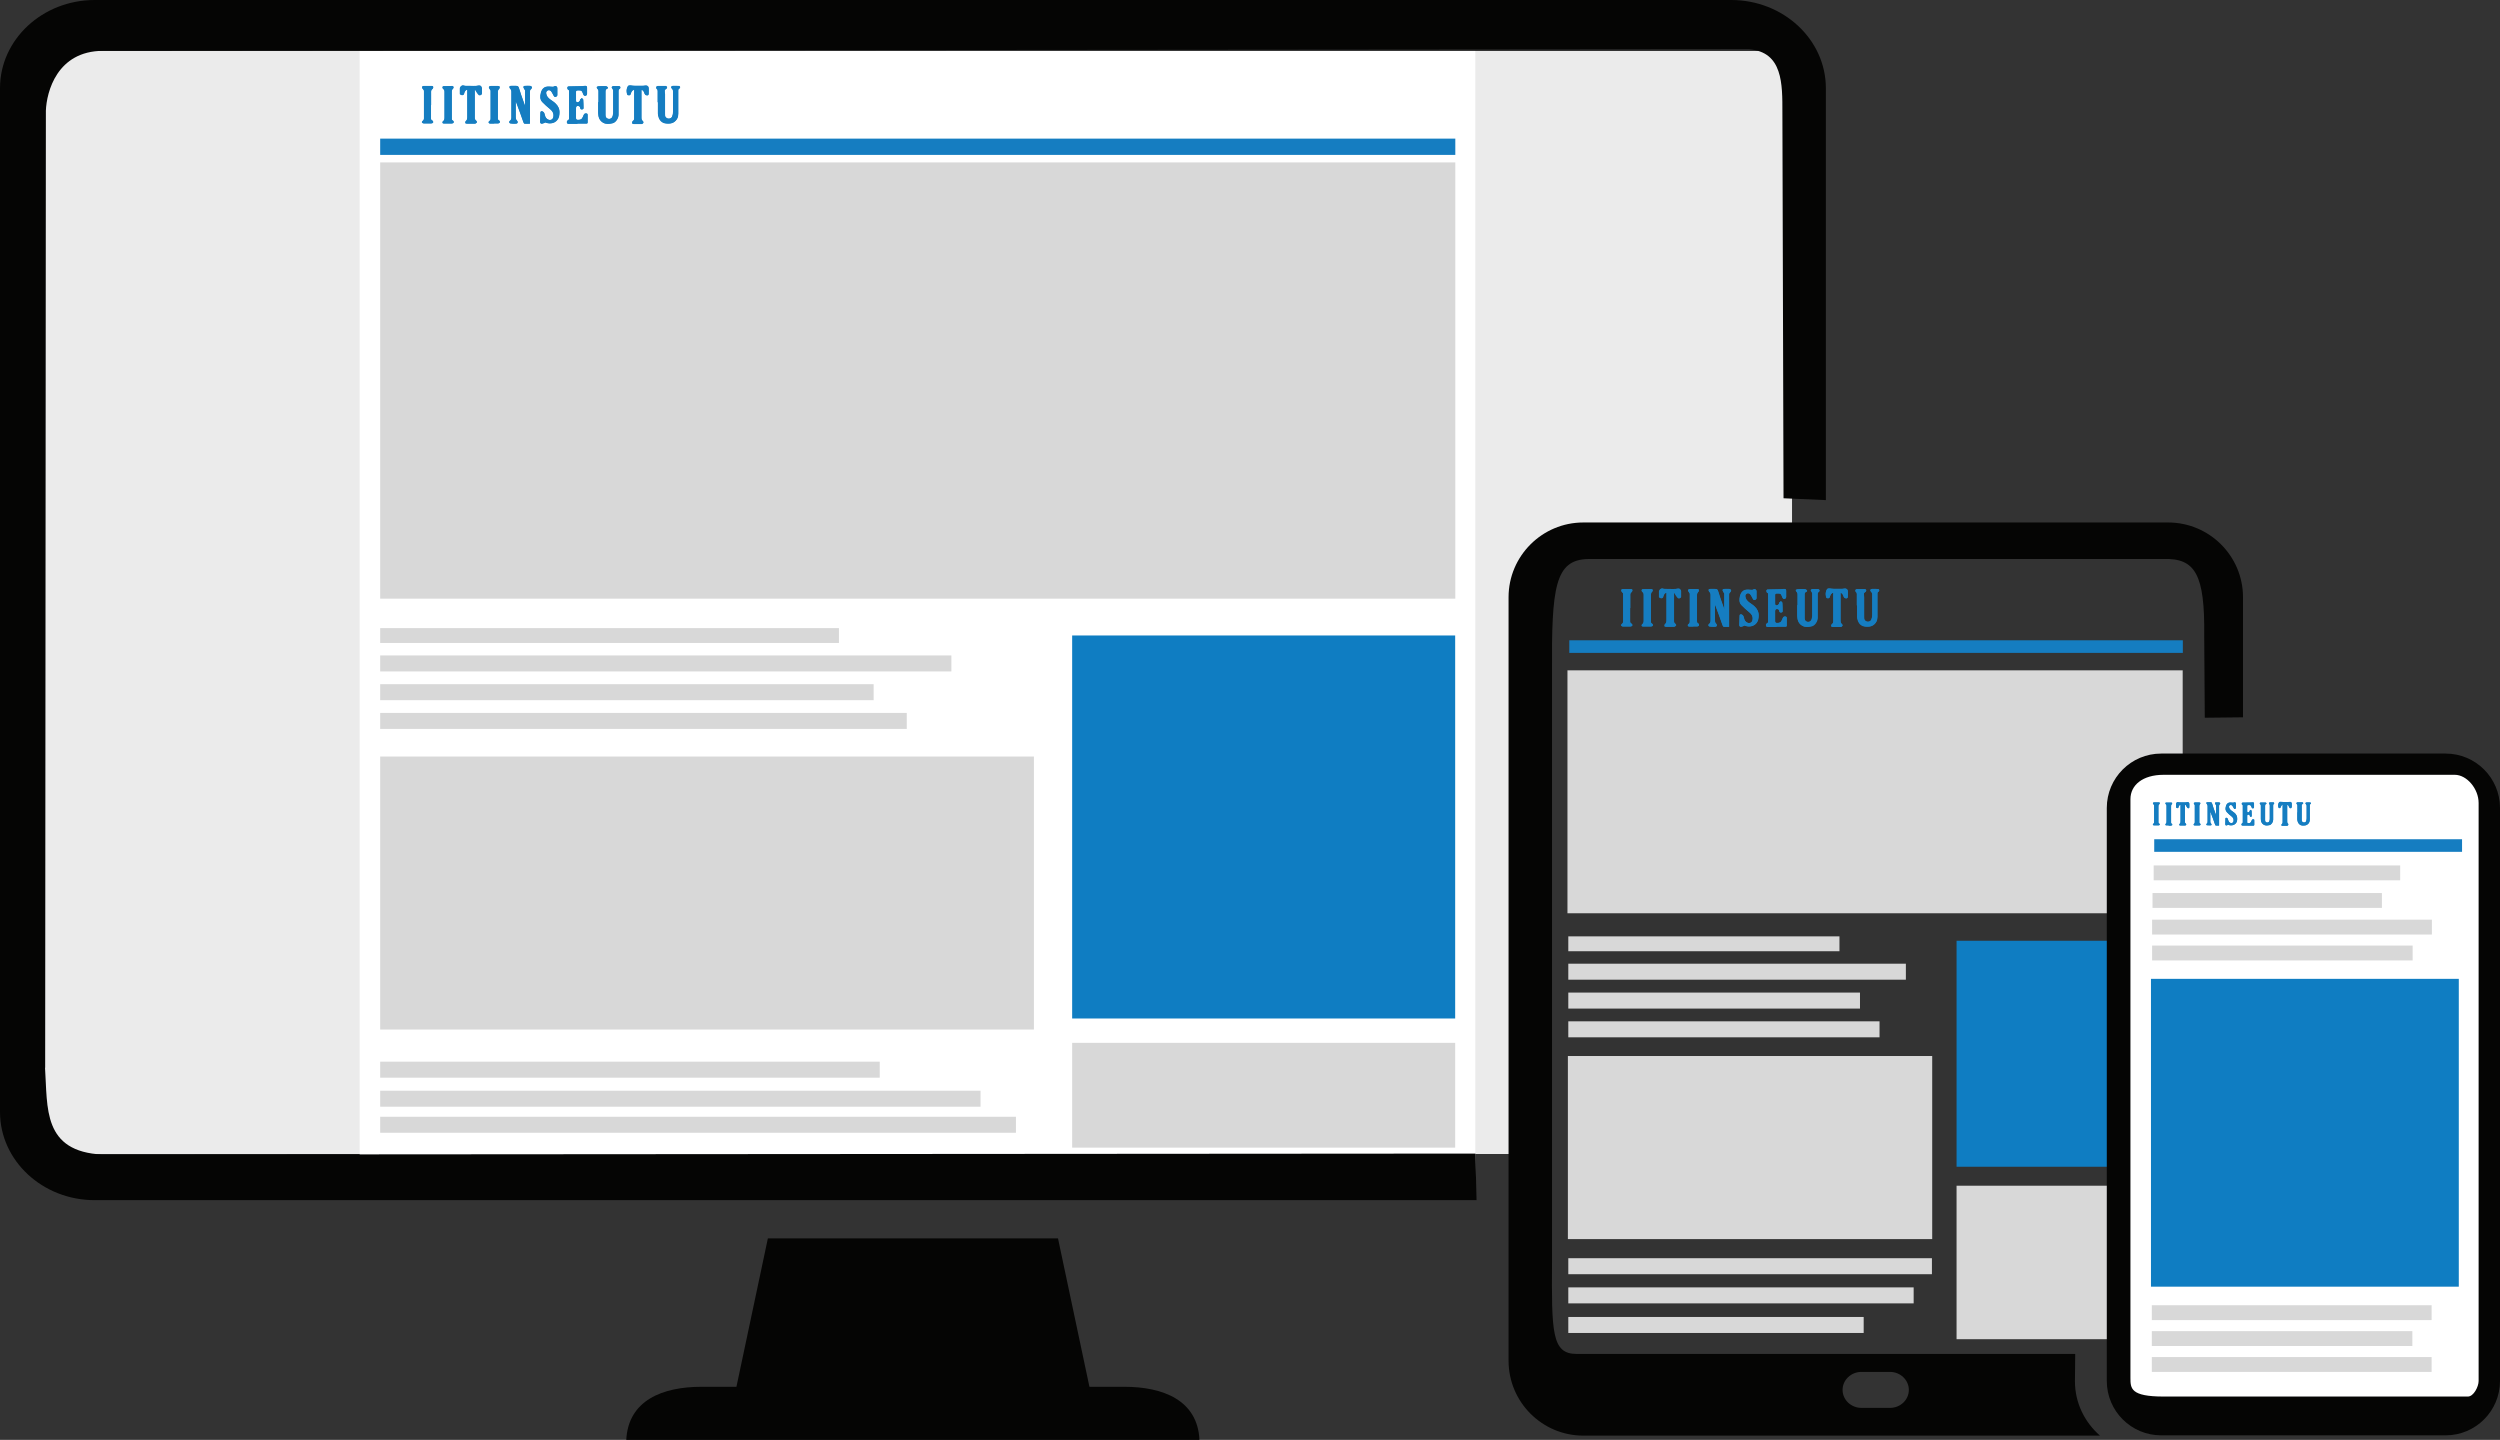
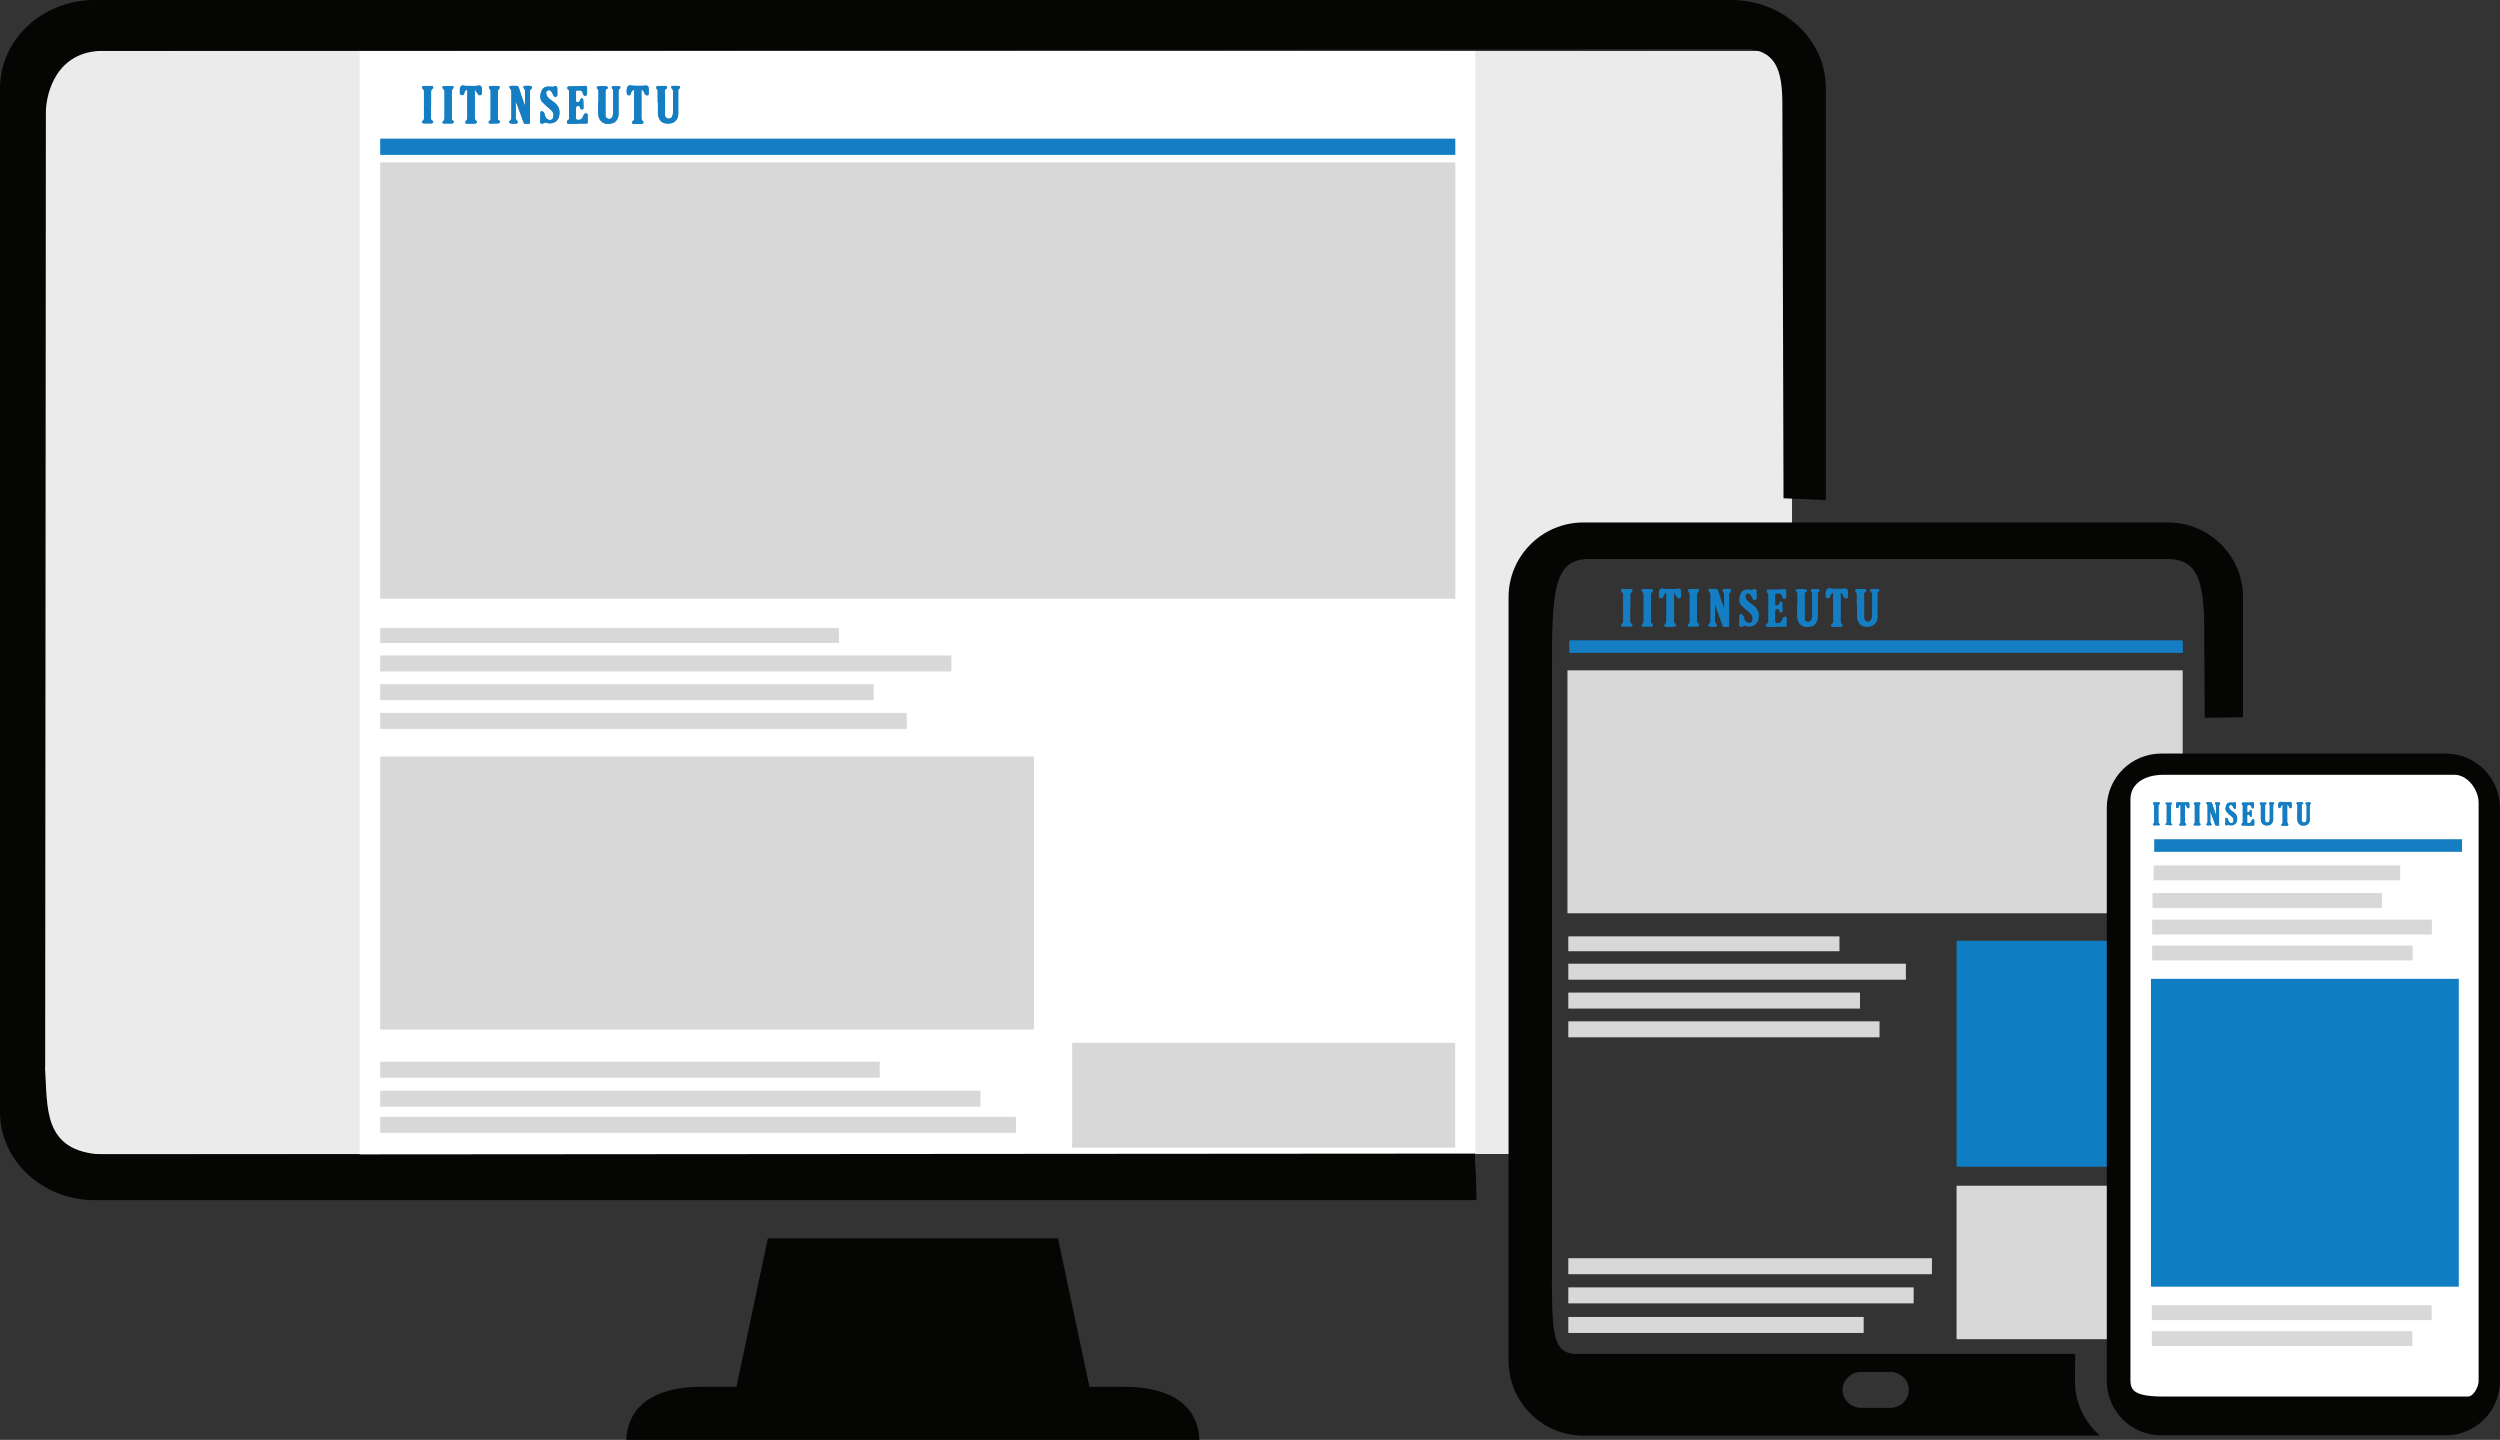
<svg xmlns="http://www.w3.org/2000/svg" id="Layer_2" viewBox="0 0 176.56 101.69">
  <rect x="0" y="0" width="176.56" height="101.69" fill="#333333" stroke="none" />
  <defs>
    <style>.cls-1{fill:#fff;}.cls-2{fill:#050504;}.cls-3{fill:#d8d8d8;}.cls-4{fill:#0f7dc2;}.cls-5{fill:#157dc1;}.cls-6{fill:#ebebeb;}</style>
  </defs>
  <g id="Layer_1-2">
    <polygon class="cls-6" points="108.57 81.5 2.27 81.5 2.27 3.6 126.56 3.6 126.56 38.25 109.31 38.99 108.57 81.5" />
    <rect class="cls-1" x="25.4" y="3.6" width="78.79" height="79.69" />
    <path class="cls-2" d="M146.55,95.62h-35.21c-1.76,0-1.76-1.55-1.73-6.56V47.52c-.04-6.06,.21-7.99,2.55-8.04h40.62c2.27-.08,2.94,1.1,2.89,5.41l.04,5.8,2.7-.03v-8.48c0-2.91-2.37-5.28-5.29-5.28h-41.3c-2.91,0-5.28,2.37-5.28,5.28v53.92c0,2.92,2.37,5.29,5.28,5.29h36.49c-1.08-.94-1.77-2.31-1.77-3.84l.02-1.91Zm-13.07,3.81h-2.02c-.73,0-1.33-.57-1.33-1.27s.6-1.27,1.33-1.27h2.02c.73,0,1.33,.57,1.33,1.27s-.59,1.27-1.33,1.27Z" />
    <path class="cls-2" d="M79.4,97.94h-2.46l-2.22-10.48h-20.49l-2.22,10.48h-2.46c-2.77,0-5.18,.96-5.32,3.75h40.48c-.13-2.79-2.55-3.75-5.31-3.75Z" />
    <path class="cls-2" d="M3.19,75.41l.05-67.59c.05-1.34,.79-4.21,4.02-4.23l116.25-.11c2.41,.17,2.37,2.47,2.37,4.45l.08,27.26,2.99,.13V6.23c0-3.44-3-6.23-6.69-6.23H6.69C3,0,0,2.79,0,6.23V78.53c0,3.44,3,6.23,6.69,6.23H104.28l-.08-3.29-96.95,.07c-4.26-.2-3.88-3.31-4.07-6.13Z" />
    <rect class="cls-3" x="26.85" y="11.47" width="75.93" height="30.81" />
    <polygon class="cls-3" points="149.65 64.5 110.7 64.5 110.7 47.34 154.15 47.34 154.15 54.83 150.84 55.92 149.65 59.84 149.65 64.5" />
-     <rect class="cls-4" x="75.72" y="44.88" width="27.05" height="27.05" />
-     <rect class="cls-3" x="110.73" y="74.58" width="25.73" height="12.93" />
    <rect class="cls-3" x="110.76" y="72.13" width="21.98" height="1.13" />
    <rect class="cls-3" x="110.76" y="70.1" width="20.6" height="1.13" />
    <rect class="cls-3" x="110.76" y="66.13" width="19.15" height="1.05" />
    <rect class="cls-3" x="110.76" y="68.06" width="23.84" height="1.13" />
    <rect class="cls-3" x="110.76" y="88.86" width="25.68" height="1.13" />
    <rect class="cls-3" x="110.76" y="90.92" width="24.39" height="1.13" />
    <rect class="cls-3" x="110.76" y="93.01" width="20.86" height="1.13" />
    <rect class="cls-4" x="138.18" y="66.44" width="15.96" height="15.96" />
    <rect class="cls-3" x="138.18" y="83.74" width="15.96" height="10.84" />
    <rect class="cls-1" x="150.2" y="54.4" width="25.09" height="44.56" />
    <path class="cls-2" d="M172.72,53.22h-20.09c-2.12,0-3.84,1.72-3.84,3.84v40.47c0,2.12,1.72,3.84,3.84,3.84h20.09c2.12,0,3.84-1.72,3.84-3.84V57.06c0-2.12-1.72-3.84-3.84-3.84Zm2.33,44.31c0,.4-.35,1.1-.76,1.1h-21.49c-2.32,0-2.34-.57-2.34-1.31V56.44c0-.99,.86-1.72,2.34-1.72h20.57c.84,0,1.68,.98,1.68,1.99v40.82Z" />
    <rect class="cls-3" x="152.02" y="63.07" width="16.2" height="1.05" />
    <rect class="cls-4" x="151.91" y="69.13" width="21.74" height="21.74" />
    <rect class="cls-3" x="26.85" y="53.43" width="46.17" height="19.28" />
    <rect class="cls-3" x="26.85" y="50.35" width="37.19" height="1.13" />
    <rect class="cls-3" x="26.85" y="48.32" width="34.85" height="1.13" />
    <rect class="cls-3" x="26.85" y="44.36" width="32.4" height="1.05" />
    <rect class="cls-3" x="26.85" y="46.29" width="40.34" height="1.13" />
    <rect class="cls-3" x="26.85" y="74.98" width="35.28" height="1.13" />
    <rect class="cls-3" x="26.85" y="77.03" width="42.4" height="1.13" />
    <rect class="cls-3" x="26.85" y="78.87" width="44.9" height="1.13" />
    <rect class="cls-3" x="151.99" y="64.95" width="19.76" height="1.05" />
    <rect class="cls-3" x="151.99" y="66.78" width="18.4" height="1.05" />
    <rect class="cls-3" x="152.1" y="61.12" width="17.41" height="1.05" />
    <g id="Layer_1-2">
      <g>
        <path class="cls-5" d="M37.1,7.51s-.01,0-.02,0c-.1-.27-.19-.54-.29-.82-.05-.15-.1-.31-.15-.47-.04-.13-.08-.16-.22-.16-.1,0-.21,0-.31,0-.06,0-.13,0-.14,.07,0,.04,.02,.11,.06,.14,.06,.06,.08,.12,.08,.21,0,.57,0,1.14,0,1.71,0,.13,.02,.27-.12,.35,0,0-.01,.02-.02,.03-.03,.07,0,.13,.07,.14,.09,.01,.18,.02,.27,.02,.05,0,.11,0,.16-.01,.09-.02,.11-.13,.02-.22-.07-.07-.08-.14-.08-.23,0-.09,0-.18,0-.27,0-.27,0-.53,0-.8h.03c.1,.26,.2,.52,.29,.78,.08,.22,.15,.44,.23,.65,.01,.04,.05,.1,.08,.1,.12,.01,.24,0,.37,0v-.12c0-.71,0-1.43,0-2.14,0-.08,.02-.14,.09-.19,.04-.03,.07-.1,.05-.14-.01-.04-.08-.08-.13-.08-.1-.01-.2,0-.3,0-.07,0-.14,0-.16,.07-.01,.05,.04,.11,.06,.16,.02,.04,.06,.07,.06,.11,0,.37,0,.73,0,1.1h0Zm5.16-.3c0,.26,0,.52,0,.79,0,.27,.08,.51,.33,.66,.21,.13,.44,.1,.67,.05,.24-.05,.43-.37,.43-.6,0-.55,0-1.1,0-1.66,0-.08,.01-.14,.09-.18,.03-.02,.05-.08,.04-.11,0-.03-.05-.06-.08-.07-.14,0-.29,0-.43,0-.04,0-.09,.04-.1,.08,0,.03,.04,.07,.06,.11s.05,.08,.05,.12c0,.53,0,1.06,0,1.59,0,.09-.02,.19-.06,.27-.04,.11-.18,.17-.29,.14-.13-.03-.2-.12-.2-.26,0-.55,0-1.1,0-1.65,0-.1,0-.18,.12-.22,.03,0,.06-.07,.05-.09-.02-.04-.06-.06-.1-.08-.03-.01-.07-.01-.11-.01-.15,0-.31,0-.46,.01-.13,.02-.15,.1-.05,.19,.05,.05,.07,.09,.06,.16,0,.26,0,.52,0,.78h0Zm4.2,0c0,.27,0,.53,0,.8,0,.1,.02,.21,.06,.31,.09,.24,.27,.39,.54,.41,.18,.01,.36,.01,.52-.09,.21-.14,.31-.34,.31-.59,0-.55,0-1.1,0-1.65,0-.07,.02-.11,.08-.14,.03-.01,.05-.06,.05-.09,0-.03-.04-.08-.07-.08-.15-.01-.3-.03-.45-.01-.12,.01-.14,.11-.05,.19,.05,.05,.08,.11,.08,.18,0,.48,0,.97,0,1.45,0,.11-.02,.22-.06,.32-.06,.18-.3,.22-.44,.1-.09-.08-.08-.17-.08-.27,0-.46,0-.92,0-1.38,0-.03,0-.06-.01-.08,0-.07-.01-.15,0-.22,.01-.04,.09-.06,.12-.1,.02-.03,.05-.07,.04-.1-.01-.04-.06-.08-.09-.08-.19,0-.39,0-.58,0-.03,0-.09,.03-.09,.06,0,.04,0,.11,.03,.13,.06,.04,.07,.09,.07,.16,0,.27,0,.53,0,.8h0Zm-5.68,1.52c.21,0,.42,0,.63,0,.07,0,.09-.02,.09-.09,0-.16,0-.32,0-.47,0-.06,.01-.14-.07-.15-.08-.02-.17,0-.2,.09-.02,.05-.05,.11-.07,.16-.07,.17-.19,.21-.37,.2-.06,0-.11-.04-.11-.12,0-.24,0-.48,0-.72,0-.12,.06-.16,.18-.14,.09,.02,.11,.08,.12,.15,.01,.07,.04,.09,.11,.09,.07,0,.12-.02,.12-.09,0-.2,0-.4-.02-.6,0-.04-.06-.07-.1-.11-.04,.04-.09,.08-.13,.12,0,0,0,.03,0,.05-.02,.07-.12,.14-.2,.13-.08-.01-.08-.08-.08-.14,0-.2,0-.39,0-.59,0-.08,.03-.1,.09-.11,.07,0,.13-.01,.2,0,.07,.01,.13,.04,.16,.12,.02,.06,.06,.12,.08,.19,.04,.08,.11,.08,.17,.06,.04-.01,.07-.08,.08-.12,0-.15,0-.3,0-.45,0-.09-.05-.13-.14-.12-.08,0-.16,.02-.24,.02-.3,0-.6,.01-.9,.02-.06,0-.1,.01-.11,.08,0,.06,0,.12,.06,.15,.06,.02,.06,.06,.06,.11,0,.64,0,1.27,0,1.91,0,.06,0,.1-.07,.13-.06,.04-.11,.1-.08,.18,.02,.08,.09,.08,.16,.08,.19,0,.39,0,.58,0h0Zm-2.28-.09c.12,.06,.28,.09,.44,.07,.17-.02,.32-.1,.43-.24,.12-.15,.14-.31,.15-.5,.01-.27-.1-.49-.28-.66-.11-.11-.25-.19-.37-.28-.15-.11-.27-.24-.29-.44-.01-.14,.11-.25,.25-.21,.09,.03,.13,.1,.17,.17,.05,.08,.08,.16,.13,.24,.03,.05,.08,.07,.14,.05,.05-.03,.1-.06,.1-.13,0-.16,0-.32,0-.47,0-.13-.11-.2-.22-.13-.07,.04-.13,.02-.2,.02-.17-.01-.35-.04-.51,.07-.13,.09-.19,.22-.23,.37-.06,.23-.07,.46,.11,.65,.17,.18,.35,.34,.54,.49,.19,.15,.28,.33,.23,.57-.03,.15-.17,.24-.32,.19-.18-.06-.25-.19-.29-.36-.02-.09-.04-.18-.14-.23-.09-.04-.16-.01-.16,.07,0,.22-.01,.43-.02,.65,0,.08,.03,.14,.11,.14,.07,0,.14-.04,.24-.08h0Zm6.29-2.32v.12c0,.63,0,1.26,0,1.89,0,.09-.01,.15-.1,.21-.03,.02-.05,.09-.05,.14,0,.02,.06,.05,.1,.05,.2,0,.39,0,.59,0,.04,0,.09-.04,.11-.08,.01-.02-.01-.09-.04-.11-.09-.07-.1-.15-.1-.25,0-.62,0-1.24,0-1.85v-.11c.12,0,.15,.09,.19,.18,.02,.06,.04,.12,.08,.16,.03,.03,.1,.05,.15,.05,.03,0,.09-.05,.09-.08,0-.15,.02-.3,0-.45-.01-.12-.13-.18-.25-.16-.06,.01-.12,.02-.19,.02-.18,0-.35,0-.53,0-.11,0-.22-.02-.32-.03-.08,0-.15,0-.19,.08-.09,.16-.09,.34-.05,.51,.02,.08,.07,.1,.14,.1,.1,0,.12-.07,.14-.14,.03-.12,.09-.21,.23-.26h0Zm-11.28,0s.07,.01,.09,.03c.04,.06,.08,.13,.12,.19,.04,.06,.07,.12,.13,.16,.07,.05,.19-.01,.19-.08,0-.13,0-.27,0-.4,0-.11-.11-.21-.2-.19-.28,.07-.57,.02-.86,.03-.06,0-.14,0-.19-.02-.15-.06-.27,.07-.28,.2,0,.12,0,.24,0,.36,0,.02,.01,.06,.03,.06,.05,.02,.1,.06,.15,.05,.07,0,.09-.07,.11-.14,.03-.14,.12-.24,.23-.25v.1c0,.6,0,1.2,0,1.8,0,.12,0,.23-.11,.32-.03,.02-.04,.09-.03,.13,0,.02,.06,.05,.1,.05,.19,0,.39,0,.58,0,.04,0,.11-.05,.12-.09,.01-.03-.03-.1-.07-.13-.06-.05-.08-.1-.08-.17,0-.64,0-1.28,0-1.92v-.1h0Zm-1.88,2.39c.09,0,.18,0,.27,0,.05,0,.12-.02,.14-.06,.03-.06-.01-.12-.07-.15-.06-.03-.06-.08-.06-.13,0-.6,0-1.19,0-1.79,0-.12-.02-.25,.1-.34,0,0,0,0,0,0,.05-.08,.03-.16-.07-.17-.2,0-.4,.01-.6,.01-.08,0-.09,.05-.08,.11,0,.03,.02,.07,.05,.08,.07,.06,.09,.13,.09,.21,0,.59,0,1.18,0,1.77,0,.12,0,.24-.12,.31-.02,.01-.03,.08-.02,.11,0,.02,.06,.04,.09,.04,.09,0,.19,0,.29,0h0Zm3.27,0c.09,0,.18,0,.28,0,.04,0,.1-.03,.11-.06,.02-.05,.02-.12-.05-.15s-.08-.08-.08-.15c0-.62,0-1.25,0-1.87,0-.09,.02-.15,.09-.21,.03-.03,.05-.1,.04-.15,0-.02-.07-.05-.12-.05-.17,0-.34,0-.51,0-.05,0-.12,.03-.13,.07-.01,.03,.03,.09,.05,.14,.02,.04,.07,.08,.07,.12,0,.64,0,1.29,0,1.93,0,.1,0,.17-.1,.22-.03,.01-.05,.08-.04,.11,0,.03,.06,.06,.1,.06,.1,0,.2,0,.29,0h0Zm-4.46-1.3c0-.28,0-.57,0-.85,0-.11-.01-.21,.09-.28,.02-.02,.04-.05,.05-.08,.03-.06,0-.13-.07-.13-.2,0-.4,0-.6,0-.1,0-.13,.09-.08,.17,.01,.02,.03,.04,.05,.06,.05,.04,.06,.09,.06,.15,0,.62,0,1.24,0,1.86,0,.09,0,.18-.1,.23-.03,.02-.06,.09-.04,.11,.02,.03,.08,.06,.12,.06,.18,0,.35,0,.53,0,.05,0,.11-.03,.13-.06,.02-.06,0-.12-.07-.15-.06-.03-.08-.08-.08-.15,0-.31,0-.62,0-.94h0Z" />
        <path class="cls-5" d="M37.1,7.51c0-.37,0-.73,0-1.1,0-.04-.04-.07-.06-.11-.02-.05-.07-.11-.06-.16,.01-.07,.09-.07,.16-.07,.1,0,.2,0,.3,0,.05,0,.11,.04,.13,.08,.01,.04-.02,.11-.05,.14-.07,.05-.09,.11-.09,.19,0,.71,0,1.43,0,2.14v.12c-.13,0-.25,0-.37,0-.03,0-.07-.06-.08-.1-.08-.22-.15-.44-.23-.65-.1-.26-.19-.52-.29-.78h-.03c0,.27,0,.54,0,.8,0,.09,0,.18,0,.27,0,.09,.01,.16,.08,.23,.09,.09,.07,.2-.02,.22-.05,.01-.11,.01-.16,.01-.09,0-.18,0-.27-.02-.07,0-.1-.07-.07-.14,0-.01,0-.03,.02-.03,.14-.08,.12-.22,.12-.35,0-.57,0-1.14,0-1.71,0-.09-.02-.15-.08-.21-.03-.04-.07-.1-.06-.14,.01-.06,.08-.07,.14-.07,.1,0,.21,0,.31,0,.14,0,.17,.02,.22,.16,.05,.15,.1,.31,.15,.47,.09,.27,.19,.54,.29,.82,0,0,.01,0,.02,0h0Z" />
        <path class="cls-5" d="M42.26,7.22c0-.26,0-.52,0-.78,0-.06-.02-.11-.06-.16-.1-.09-.08-.17,.05-.19,.15-.02,.31-.01,.46-.01,.04,0,.08,0,.11,.01,.04,.02,.08,.05,.1,.08,0,.02-.02,.08-.05,.09-.11,.04-.12,.12-.12,.22,0,.55,0,1.1,0,1.65,0,.14,.07,.23,.2,.26,.11,.03,.25-.03,.29-.14,.03-.08,.06-.18,.06-.27,0-.53,0-1.06,0-1.59,0-.04-.03-.08-.05-.12-.02-.04-.06-.08-.06-.11,.01-.03,.06-.07,.1-.08,.14,0,.29,0,.43,0,.03,0,.08,.04,.08,.07,0,.04-.01,.1-.04,.11-.08,.04-.09,.1-.09,.18,0,.55,0,1.1,0,1.66,0,.24-.19,.55-.43,.6-.23,.05-.46,.08-.67-.05-.24-.15-.32-.39-.33-.66,0-.26,0-.52,0-.79h0Z" />
        <path class="cls-5" d="M46.46,7.22c0-.27,0-.53,0-.8,0-.07-.01-.12-.07-.16-.03-.02-.04-.09-.03-.13,0-.02,.06-.06,.09-.06,.19,0,.39,0,.58,0,.03,0,.08,.05,.09,.08,0,.02-.02,.07-.04,.1-.04,.04-.11,.06-.12,.1-.02,.07,0,.15,0,.22,0,.03,.01,.06,.01,.08,0,.46,0,.92,0,1.38,0,.1-.01,.19,.08,.27,.14,.13,.38,.08,.44-.1,.03-.1,.06-.21,.06-.32,0-.48,0-.97,0-1.45,0-.07-.02-.13-.08-.18-.09-.08-.07-.18,.05-.19,.15-.01,.3,0,.45,.01,.03,0,.06,.05,.07,.08,0,.03-.02,.08-.05,.09-.06,.03-.08,.08-.08,.14,0,.55,0,1.1,0,1.65,0,.25-.1,.45-.31,.59-.16,.1-.34,.11-.52,.09-.26-.02-.44-.17-.54-.41-.04-.1-.05-.21-.06-.31,0-.26,0-.53,0-.8h0Z" />
        <path class="cls-5" d="M40.78,8.74c-.19,0-.39,0-.58,0-.07,0-.14,0-.16-.08-.02-.08,.02-.14,.08-.18,.06-.03,.07-.07,.07-.13,0-.64,0-1.27,0-1.91,0-.05,0-.08-.06-.11-.06-.03-.06-.09-.06-.15,.01-.06,.05-.08,.11-.08,.3,0,.6-.01,.9-.02,.08,0,.16-.01,.24-.02,.09,0,.14,.03,.14,.12,0,.15,0,.3,0,.45,0,.04-.04,.11-.08,.12-.06,.02-.13,.02-.17-.06-.03-.06-.06-.12-.08-.19-.03-.08-.09-.11-.16-.12-.06-.01-.13,0-.2,0-.06,0-.1,.04-.09,.11,0,.2,0,.39,0,.59,0,.06,0,.13,.08,.14,.08,.01,.19-.06,.2-.13,0-.02,0-.04,0-.05,.04-.04,.08-.08,.13-.12,.03,.04,.09,.07,.1,.11,.01,.2,.02,.4,.02,.6,0,.06-.05,.09-.12,.09-.06,0-.09-.02-.11-.09-.01-.07-.04-.14-.12-.15-.12-.02-.18,.02-.18,.14,0,.24,0,.48,0,.72,0,.09,.04,.12,.11,.12,.18,.01,.3-.02,.37-.2,.02-.05,.05-.11,.07-.16,.04-.09,.12-.1,.2-.09,.08,.02,.07,.09,.07,.15,0,.16,0,.32,0,.47,0,.07-.02,.09-.09,.09-.21,0-.42,0-.63,0h0Z" />
        <path class="cls-5" d="M38.49,8.65c-.1,.03-.17,.07-.24,.08-.08,0-.12-.06-.11-.14,0-.22,.01-.43,.02-.65,0-.08,.08-.11,.16-.07,.1,.05,.12,.14,.14,.23,.04,.17,.11,.31,.29,.36,.15,.04,.29-.04,.32-.19,.05-.24-.04-.42-.23-.57-.19-.15-.37-.32-.54-.49-.18-.18-.17-.41-.11-.65,.04-.15,.1-.28,.23-.37,.16-.11,.34-.08,.51-.07,.07,0,.13,.02,.2-.02,.11-.07,.22,0,.22,.13,0,.16,0,.32,0,.47,0,.07-.04,.11-.1,.13-.06,.03-.11,0-.14-.05-.05-.08-.08-.16-.13-.24-.04-.07-.08-.14-.17-.17-.14-.04-.27,.07-.25,.21,.02,.2,.14,.33,.29,.44,.13,.09,.26,.17,.37,.28,.19,.18,.3,.39,.28,.66,0,.18-.03,.35-.15,.5-.11,.14-.26,.22-.43,.24-.16,.02-.32-.01-.44-.07h0Z" />
        <path class="cls-5" d="M44.79,6.34c-.14,.05-.2,.14-.23,.26-.02,.07-.04,.15-.14,.14-.08,0-.13-.03-.14-.1-.04-.18-.04-.35,.05-.51,.04-.07,.11-.09,.19-.08,.11,.01,.22,.03,.32,.03,.18,0,.35,0,.53,0,.06,0,.12,0,.19-.02,.12-.03,.23,.03,.25,.16,.01,.15,0,.3,0,.45,0,.03-.06,.08-.09,.08-.05,0-.11-.02-.15-.05-.04-.04-.06-.11-.08-.16-.04-.08-.07-.17-.19-.18v.11c0,.62,0,1.24,0,1.85,0,.1,.02,.19,.1,.25,.03,.02,.05,.08,.04,.11-.02,.04-.07,.08-.11,.08-.2,0-.39,0-.59,0-.04,0-.1-.03-.1-.05,0-.05,.02-.12,.05-.14,.08-.05,.1-.12,.1-.21,0-.63,0-1.26,0-1.89v-.12h0Z" />
        <path class="cls-5" d="M33.5,6.33v.1c0,.64,0,1.28,0,1.92,0,.07,.02,.12,.08,.17,.04,.03,.08,.09,.07,.13-.01,.04-.08,.09-.12,.09-.19,0-.39,0-.58,0-.04,0-.1-.03-.1-.05,0-.04,0-.1,.03-.13,.12-.08,.11-.2,.11-.32,0-.6,0-1.2,0-1.8v-.1c-.11,0-.19,.11-.23,.25-.01,.06-.04,.13-.11,.14-.05,0-.1-.03-.15-.05-.02,0-.03-.04-.03-.06,0-.12,0-.24,0-.36,0-.13,.13-.27,.28-.2,.06,.02,.13,.02,.19,.02,.29-.01,.57,.03,.86-.03,.09-.02,.2,.08,.2,.19,0,.13,.01,.27,0,.4,0,.07-.12,.13-.19,.08-.05-.04-.09-.11-.13-.16-.04-.06-.08-.13-.12-.19-.01-.02-.05-.02-.09-.03h0Z" />
        <path class="cls-5" d="M31.63,8.73c-.1,0-.19,0-.29,0-.03,0-.08-.02-.09-.04-.01-.03,0-.09,.02-.11,.13-.07,.12-.19,.12-.31,0-.59,0-1.18,0-1.77,0-.09-.01-.16-.09-.21-.02-.02-.04-.05-.05-.08-.01-.06,0-.1,.08-.11,.2,0,.4-.02,.6-.01,.1,0,.12,.08,.07,.17,0,0,0,0,0,0-.12,.09-.1,.22-.1,.34,0,.6,0,1.19,0,1.79,0,.05,0,.1,.06,.13,.05,.03,.1,.09,.07,.15-.02,.04-.09,.06-.14,.06-.09,0-.18,0-.27,0h0Z" />
        <path class="cls-5" d="M34.9,8.73c-.1,0-.2,0-.29,0-.04,0-.09-.03-.1-.06-.01-.03,.01-.09,.04-.11,.1-.05,.1-.13,.1-.22,0-.64,0-1.29,0-1.93,0-.04-.05-.08-.07-.12-.02-.04-.07-.1-.05-.14,.01-.04,.08-.06,.13-.07,.17,0,.34,0,.51,0,.04,0,.11,.03,.12,.05,0,.05,0,.12-.04,.15-.06,.06-.09,.13-.09,.21,0,.62,0,1.25,0,1.87,0,.07,.02,.12,.08,.15s.07,.1,.05,.15c-.01,.03-.07,.05-.11,.06-.09,0-.18,0-.28,0h0Z" />
        <path class="cls-5" d="M30.44,7.42c0,.31,0,.62,0,.94,0,.07,.02,.12,.08,.15,.07,.03,.09,.1,.07,.15-.01,.03-.08,.06-.13,.06-.18,0-.35,0-.53,0-.04,0-.1-.03-.12-.06-.01-.02,.01-.09,.04-.11,.09-.06,.1-.14,.1-.23,0-.62,0-1.24,0-1.86,0-.06-.01-.11-.06-.15-.02-.01-.04-.03-.05-.06-.05-.09-.02-.17,.08-.17,.2,0,.4,0,.6,0,.07,0,.1,.07,.07,.13-.01,.03-.02,.06-.05,.08-.11,.07-.09,.18-.09,.28,0,.28,0,.57,0,.85h0Z" />
      </g>
    </g>
    <rect class="cls-5" x="26.85" y="9.79" width="75.93" height="1.15" />
    <g id="Layer_1-2-2">
      <g>
        <path class="cls-5" d="M121.79,43.04s-.01,0-.02,0c-.1-.27-.19-.54-.29-.82-.05-.15-.1-.31-.15-.47-.04-.13-.08-.16-.22-.16-.1,0-.21,0-.31,0-.06,0-.13,0-.14,.07,0,.04,.02,.11,.06,.14,.06,.06,.08,.12,.08,.21,0,.57,0,1.14,0,1.71,0,.13,.02,.27-.12,.35,0,0-.01,.02-.02,.03-.03,.07,0,.13,.07,.14,.09,.01,.18,.02,.27,.02,.05,0,.11,0,.16-.01,.09-.02,.11-.13,.02-.22-.07-.07-.08-.14-.08-.23,0-.09,0-.18,0-.27,0-.27,0-.53,0-.8h.03c.1,.26,.2,.52,.29,.78,.08,.22,.15,.44,.23,.65,.01,.04,.05,.1,.08,.1,.12,.01,.24,0,.37,0v-.12c0-.71,0-1.43,0-2.14,0-.08,.02-.14,.09-.19,.04-.03,.07-.1,.05-.14-.01-.04-.08-.08-.13-.08-.1-.01-.2,0-.3,0-.07,0-.14,0-.16,.07-.01,.05,.04,.11,.06,.16,.02,.04,.06,.07,.06,.11,0,.37,0,.73,0,1.1h0Zm5.16-.3c0,.26,0,.52,0,.79,0,.27,.08,.51,.33,.66,.21,.13,.44,.1,.67,.05,.24-.05,.43-.37,.43-.6,0-.55,0-1.1,0-1.66,0-.08,.01-.14,.09-.18,.03-.02,.05-.08,.04-.11,0-.03-.05-.06-.08-.07-.14,0-.29,0-.43,0-.04,0-.09,.04-.1,.08,0,.03,.04,.07,.06,.11s.05,.08,.05,.12c0,.53,0,1.06,0,1.59,0,.09-.02,.19-.06,.27-.04,.11-.18,.17-.29,.14-.13-.03-.2-.12-.2-.26,0-.55,0-1.1,0-1.65,0-.1,0-.18,.12-.22,.03,0,.06-.07,.05-.09-.02-.04-.06-.06-.1-.08-.03-.01-.07-.01-.11-.01-.15,0-.31,0-.46,.01-.13,.02-.15,.1-.05,.19,.05,.05,.07,.09,.06,.16,0,.26,0,.52,0,.78h0Zm4.2,0c0,.27,0,.53,0,.8,0,.1,.02,.21,.06,.31,.09,.24,.27,.39,.54,.41,.18,.01,.36,.01,.52-.09,.21-.14,.31-.34,.31-.59,0-.55,0-1.1,0-1.65,0-.07,.02-.11,.08-.14,.03-.01,.05-.06,.05-.09,0-.03-.04-.08-.07-.08-.15-.01-.3-.03-.45-.01-.12,.01-.14,.11-.05,.19,.05,.05,.08,.11,.08,.18,0,.48,0,.97,0,1.45,0,.11-.02,.22-.06,.32-.06,.18-.3,.22-.44,.1-.09-.08-.08-.17-.08-.27,0-.46,0-.92,0-1.38,0-.03,0-.06-.01-.08,0-.07-.01-.15,0-.22,.01-.04,.09-.06,.12-.1,.02-.03,.05-.07,.04-.1-.01-.04-.06-.08-.09-.08-.19,0-.39,0-.58,0-.03,0-.09,.03-.09,.06,0,.04,0,.11,.03,.13,.06,.04,.07,.09,.07,.16,0,.27,0,.53,0,.8h0Zm-5.68,1.52c.21,0,.42,0,.63,0,.07,0,.09-.02,.09-.09,0-.16,0-.32,0-.47,0-.06,.01-.14-.07-.15-.08-.02-.17,0-.2,.09-.02,.05-.05,.11-.07,.16-.07,.17-.19,.21-.37,.2-.06,0-.11-.04-.11-.12,0-.24,0-.48,0-.72,0-.12,.06-.16,.18-.14,.09,.02,.11,.08,.12,.15,.01,.07,.04,.09,.11,.09,.07,0,.12-.02,.12-.09,0-.2,0-.4-.02-.6,0-.04-.06-.07-.1-.11-.04,.04-.09,.08-.13,.12,0,0,0,.03,0,.05-.02,.07-.12,.14-.2,.13-.08-.01-.08-.08-.08-.14,0-.2,0-.39,0-.59,0-.08,.03-.1,.09-.11,.07,0,.13-.01,.2,0,.07,.01,.13,.04,.16,.12,.02,.06,.06,.12,.08,.19,.04,.08,.11,.08,.17,.06,.04-.01,.07-.08,.08-.12,0-.15,0-.3,0-.45,0-.09-.05-.13-.14-.12-.08,0-.16,.02-.24,.02-.3,0-.6,.01-.9,.02-.06,0-.1,.01-.11,.08,0,.06,0,.12,.06,.15,.06,.02,.06,.06,.06,.11,0,.64,0,1.27,0,1.91,0,.06,0,.1-.07,.13-.06,.04-.11,.1-.08,.18,.02,.08,.09,.08,.16,.08,.19,0,.39,0,.58,0h0Zm-2.28-.09c.12,.06,.28,.09,.44,.07,.17-.02,.32-.1,.43-.24,.12-.15,.14-.31,.15-.5,.01-.27-.1-.49-.28-.66-.11-.11-.25-.19-.37-.28-.15-.11-.27-.24-.29-.44-.01-.14,.11-.25,.25-.21,.09,.03,.13,.1,.17,.17,.05,.08,.08,.16,.13,.24,.03,.05,.08,.07,.14,.05,.05-.03,.1-.06,.1-.13,0-.16,0-.32,0-.47,0-.13-.11-.2-.22-.13-.07,.04-.13,.02-.2,.02-.17-.01-.35-.04-.51,.07-.13,.09-.19,.22-.23,.37-.06,.23-.07,.46,.11,.65,.17,.18,.35,.34,.54,.49,.19,.15,.28,.33,.23,.57-.03,.15-.17,.24-.32,.19-.18-.06-.25-.19-.29-.36-.02-.09-.04-.18-.14-.23-.09-.04-.16-.01-.16,.07,0,.22-.01,.43-.02,.65,0,.08,.03,.14,.11,.14,.07,0,.14-.04,.24-.08h0Zm6.29-2.32v.12c0,.63,0,1.26,0,1.89,0,.09-.01,.15-.1,.21-.03,.02-.05,.09-.05,.14,0,.02,.06,.05,.1,.05,.2,0,.39,0,.59,0,.04,0,.09-.04,.11-.08,.01-.02-.01-.09-.04-.11-.09-.07-.1-.15-.1-.25,0-.62,0-1.24,0-1.85v-.11c.12,0,.15,.09,.19,.18,.02,.06,.04,.12,.08,.16,.03,.03,.1,.05,.15,.05,.03,0,.09-.05,.09-.08,0-.15,.02-.3,0-.45-.01-.12-.13-.18-.25-.16-.06,.01-.12,.02-.19,.02-.18,0-.35,0-.53,0-.11,0-.22-.02-.32-.03-.08,0-.15,0-.19,.08-.09,.16-.09,.34-.05,.51,.02,.08,.07,.1,.14,.1,.1,0,.12-.07,.14-.14,.03-.12,.09-.21,.23-.26h0Zm-11.28,0s.07,.01,.09,.03c.04,.06,.08,.13,.12,.19,.04,.06,.07,.12,.13,.16,.07,.05,.19-.01,.19-.08,0-.13,0-.27,0-.4,0-.11-.11-.21-.2-.19-.28,.07-.57,.02-.86,.03-.06,0-.14,0-.19-.02-.15-.06-.27,.07-.28,.2,0,.12,0,.24,0,.36,0,.02,.01,.06,.03,.06,.05,.02,.1,.06,.15,.05,.07,0,.09-.07,.11-.14,.03-.14,.12-.24,.23-.25v.1c0,.6,0,1.2,0,1.8,0,.12,0,.23-.11,.32-.03,.02-.04,.09-.03,.13,0,.02,.06,.05,.1,.05,.19,0,.39,0,.58,0,.04,0,.11-.05,.12-.09,.01-.03-.03-.1-.07-.13-.06-.05-.08-.1-.08-.17,0-.64,0-1.28,0-1.92v-.1h0Zm-1.88,2.39c.09,0,.18,0,.27,0,.05,0,.12-.02,.14-.06,.03-.06-.01-.12-.07-.15-.06-.03-.06-.08-.06-.13,0-.6,0-1.19,0-1.79,0-.12-.02-.25,.1-.34,0,0,0,0,0,0,.05-.08,.03-.16-.07-.17-.2,0-.4,.01-.6,.01-.08,0-.09,.05-.08,.11,0,.03,.02,.07,.05,.08,.07,.06,.09,.13,.09,.21,0,.59,0,1.18,0,1.77,0,.12,0,.24-.12,.31-.02,.01-.03,.08-.02,.11,0,.02,.06,.04,.09,.04,.09,0,.19,0,.29,0h0Zm3.27,0c.09,0,.18,0,.28,0,.04,0,.1-.03,.11-.06,.02-.05,.02-.12-.05-.15s-.08-.08-.08-.15c0-.62,0-1.25,0-1.87,0-.09,.02-.15,.09-.21,.03-.03,.05-.1,.04-.15,0-.02-.07-.05-.12-.05-.17,0-.34,0-.51,0-.05,0-.12,.03-.13,.07-.01,.03,.03,.09,.05,.14,.02,.04,.07,.08,.07,.12,0,.64,0,1.29,0,1.93,0,.1,0,.17-.1,.22-.03,.01-.05,.08-.04,.11,0,.03,.06,.06,.1,.06,.1,0,.2,0,.29,0h0Zm-4.46-1.3c0-.28,0-.57,0-.85,0-.11-.01-.21,.09-.28,.02-.02,.04-.05,.05-.08,.03-.06,0-.13-.07-.13-.2,0-.4,0-.6,0-.1,0-.13,.09-.08,.17,.01,.02,.03,.04,.05,.06,.05,.04,.06,.09,.06,.15,0,.62,0,1.24,0,1.86,0,.09,0,.18-.1,.23-.03,.02-.06,.09-.04,.11,.02,.03,.08,.06,.12,.06,.18,0,.35,0,.53,0,.05,0,.11-.03,.13-.06,.02-.06,0-.12-.07-.15-.06-.03-.08-.08-.08-.15,0-.31,0-.62,0-.94h0Z" />
        <path class="cls-5" d="M121.79,43.04c0-.37,0-.73,0-1.1,0-.04-.04-.07-.06-.11-.02-.05-.07-.11-.06-.16,.01-.07,.09-.07,.16-.07,.1,0,.2,0,.3,0,.05,0,.11,.04,.13,.08,.01,.04-.02,.11-.05,.14-.07,.05-.09,.11-.09,.19,0,.71,0,1.43,0,2.14v.12c-.13,0-.25,0-.37,0-.03,0-.07-.06-.08-.1-.08-.22-.15-.44-.23-.65-.1-.26-.19-.52-.29-.78h-.03c0,.27,0,.54,0,.8,0,.09,0,.18,0,.27,0,.09,.01,.16,.08,.23,.09,.09,.07,.2-.02,.22-.05,.01-.11,.01-.16,.01-.09,0-.18,0-.27-.02-.07,0-.1-.07-.07-.14,0-.01,0-.03,.02-.03,.14-.08,.12-.22,.12-.35,0-.57,0-1.14,0-1.71,0-.09-.02-.15-.08-.21-.03-.04-.07-.1-.06-.14,.01-.06,.08-.07,.14-.07,.1,0,.21,0,.31,0,.14,0,.17,.02,.22,.16,.05,.15,.1,.31,.15,.47,.09,.27,.19,.54,.29,.82,0,0,.01,0,.02,0h0Z" />
        <path class="cls-5" d="M126.94,42.74c0-.26,0-.52,0-.78,0-.06-.02-.11-.06-.16-.1-.09-.08-.17,.05-.19,.15-.02,.31-.01,.46-.01,.04,0,.08,0,.11,.01,.04,.02,.08,.05,.1,.08,0,.02-.02,.08-.05,.09-.11,.04-.12,.12-.12,.22,0,.55,0,1.1,0,1.65,0,.14,.07,.23,.2,.26,.11,.03,.25-.03,.29-.14,.03-.08,.06-.18,.06-.27,0-.53,0-1.06,0-1.59,0-.04-.03-.08-.05-.12-.02-.04-.06-.08-.06-.11,.01-.03,.06-.07,.1-.08,.14,0,.29,0,.43,0,.03,0,.08,.04,.08,.07,0,.04-.01,.1-.04,.11-.08,.04-.09,.1-.09,.18,0,.55,0,1.1,0,1.66,0,.24-.19,.55-.43,.6-.23,.05-.46,.08-.67-.05-.24-.15-.32-.39-.33-.66,0-.26,0-.52,0-.79h0Z" />
        <path class="cls-5" d="M131.15,42.75c0-.27,0-.53,0-.8,0-.07-.01-.12-.07-.16-.03-.02-.04-.09-.03-.13,0-.02,.06-.06,.09-.06,.19,0,.39,0,.58,0,.03,0,.08,.05,.09,.08,0,.02-.02,.07-.04,.1-.04,.04-.11,.06-.12,.1-.02,.07,0,.15,0,.22,0,.03,.01,.06,.01,.08,0,.46,0,.92,0,1.38,0,.1-.01,.19,.08,.27,.14,.13,.38,.08,.44-.1,.03-.1,.06-.21,.06-.32,0-.48,0-.97,0-1.45,0-.07-.02-.13-.08-.18-.09-.08-.07-.18,.05-.19,.15-.01,.3,0,.45,.01,.03,0,.06,.05,.07,.08,0,.03-.02,.08-.05,.09-.06,.03-.08,.08-.08,.14,0,.55,0,1.1,0,1.65,0,.25-.1,.45-.31,.59-.16,.1-.34,.11-.52,.09-.26-.02-.44-.17-.54-.41-.04-.1-.05-.21-.06-.31,0-.26,0-.53,0-.8h0Z" />
-         <path class="cls-5" d="M125.46,44.27c-.19,0-.39,0-.58,0-.07,0-.14,0-.16-.08-.02-.08,.02-.14,.08-.18,.06-.03,.07-.07,.07-.13,0-.64,0-1.27,0-1.91,0-.05,0-.08-.06-.11-.06-.03-.06-.09-.06-.15,.01-.06,.05-.08,.11-.08,.3,0,.6-.01,.9-.02,.08,0,.16-.01,.24-.02,.09,0,.14,.03,.14,.12,0,.15,0,.3,0,.45,0,.04-.04,.11-.08,.12-.06,.02-.13,.02-.17-.06-.03-.06-.06-.12-.08-.19-.03-.08-.09-.11-.16-.12-.06-.01-.13,0-.2,0-.06,0-.1,.04-.09,.11,0,.2,0,.39,0,.59,0,.06,0,.13,.08,.14,.08,.01,.19-.06,.2-.13,0-.02,0-.04,0-.05,.04-.04,.08-.08,.13-.12,.03,.04,.09,.07,.1,.11,.01,.2,.02,.4,.02,.6,0,.06-.05,.09-.12,.09-.06,0-.09-.02-.11-.09-.01-.07-.04-.14-.12-.15-.12-.02-.18,.02-.18,.14,0,.24,0,.48,0,.72,0,.09,.04,.12,.11,.12,.18,.01,.3-.02,.37-.2,.02-.05,.05-.11,.07-.16,.04-.09,.12-.1,.2-.09,.08,.02,.07,.09,.07,.15,0,.16,0,.32,0,.47,0,.07-.02,.09-.09,.09-.21,0-.42,0-.63,0h0Z" />
        <path class="cls-5" d="M123.18,44.18c-.1,.03-.17,.07-.24,.08-.08,0-.12-.06-.11-.14,0-.22,.01-.43,.02-.65,0-.08,.08-.11,.16-.07,.1,.05,.12,.14,.14,.23,.04,.17,.11,.31,.29,.36,.15,.04,.29-.04,.32-.19,.05-.24-.04-.42-.23-.57-.19-.15-.37-.32-.54-.49-.18-.18-.17-.41-.11-.65,.04-.15,.1-.28,.23-.37,.16-.11,.34-.08,.51-.07,.07,0,.13,.02,.2-.02,.11-.07,.22,0,.22,.13,0,.16,0,.32,0,.47,0,.07-.04,.11-.1,.13-.06,.03-.11,0-.14-.05-.05-.08-.08-.16-.13-.24-.04-.07-.08-.14-.17-.17-.14-.04-.27,.07-.25,.21,.02,.2,.14,.33,.29,.44,.13,.09,.26,.17,.37,.28,.19,.18,.3,.39,.28,.66,0,.18-.03,.35-.15,.5-.11,.14-.26,.22-.43,.24-.16,.02-.32-.01-.44-.07h0Z" />
        <path class="cls-5" d="M129.47,41.86c-.14,.05-.2,.14-.23,.26-.02,.07-.04,.15-.14,.14-.08,0-.13-.03-.14-.1-.04-.18-.04-.35,.05-.51,.04-.07,.11-.09,.19-.08,.11,.01,.22,.03,.32,.03,.18,0,.35,0,.53,0,.06,0,.12,0,.19-.02,.12-.03,.23,.03,.25,.16,.01,.15,0,.3,0,.45,0,.03-.06,.08-.09,.08-.05,0-.11-.02-.15-.05-.04-.04-.06-.11-.08-.16-.04-.08-.07-.17-.19-.18v.11c0,.62,0,1.24,0,1.85,0,.1,.02,.19,.1,.25,.03,.02,.05,.08,.04,.11-.02,.04-.07,.08-.11,.08-.2,0-.39,0-.59,0-.04,0-.1-.03-.1-.05,0-.05,.02-.12,.05-.14,.08-.05,.1-.12,.1-.21,0-.63,0-1.26,0-1.89v-.12h0Z" />
        <path class="cls-5" d="M118.19,41.86v.1c0,.64,0,1.28,0,1.92,0,.07,.02,.12,.08,.17,.04,.03,.08,.09,.07,.13-.01,.04-.08,.09-.12,.09-.19,0-.39,0-.58,0-.04,0-.1-.03-.1-.05,0-.04,0-.1,.03-.13,.12-.08,.11-.2,.11-.32,0-.6,0-1.2,0-1.8v-.1c-.11,0-.19,.11-.23,.25-.01,.06-.04,.13-.11,.14-.05,0-.1-.03-.15-.05-.02,0-.03-.04-.03-.06,0-.12,0-.24,0-.36,0-.13,.13-.27,.28-.2,.06,.02,.13,.02,.19,.02,.29-.01,.57,.03,.86-.03,.09-.02,.2,.08,.2,.19,0,.13,.01,.27,0,.4,0,.07-.12,.13-.19,.08-.05-.04-.09-.11-.13-.16-.04-.06-.08-.13-.12-.19-.01-.02-.05-.02-.09-.03h0Z" />
        <path class="cls-5" d="M116.32,44.25c-.1,0-.19,0-.29,0-.03,0-.08-.02-.09-.04-.01-.03,0-.09,.02-.11,.13-.07,.12-.19,.12-.31,0-.59,0-1.18,0-1.77,0-.09-.01-.16-.09-.21-.02-.02-.04-.05-.05-.08-.01-.06,0-.1,.08-.11,.2,0,.4-.02,.6-.01,.1,0,.12,.08,.07,.17,0,0,0,0,0,0-.12,.09-.1,.22-.1,.34,0,.6,0,1.19,0,1.79,0,.05,0,.1,.06,.13,.05,.03,.1,.09,.07,.15-.02,.04-.09,.06-.14,.06-.09,0-.18,0-.27,0h0Z" />
        <path class="cls-5" d="M119.59,44.25c-.1,0-.2,0-.29,0-.04,0-.09-.03-.1-.06-.01-.03,.01-.09,.04-.11,.1-.05,.1-.13,.1-.22,0-.64,0-1.29,0-1.93,0-.04-.05-.08-.07-.12-.02-.04-.07-.1-.05-.14,.01-.04,.08-.06,.13-.07,.17,0,.34,0,.51,0,.04,0,.11,.03,.12,.05,0,.05,0,.12-.04,.15-.06,.06-.09,.13-.09,.21,0,.62,0,1.25,0,1.87,0,.07,.02,.12,.08,.15s.07,.1,.05,.15c-.01,.03-.07,.05-.11,.06-.09,0-.18,0-.28,0h0Z" />
        <path class="cls-5" d="M115.13,42.95c0,.31,0,.62,0,.94,0,.07,.02,.12,.08,.15,.07,.03,.09,.1,.07,.15-.01,.03-.08,.06-.13,.06-.18,0-.35,0-.53,0-.04,0-.1-.03-.12-.06-.01-.02,.01-.09,.04-.11,.09-.06,.1-.14,.1-.23,0-.62,0-1.24,0-1.86,0-.06-.01-.11-.06-.15-.02-.01-.04-.03-.05-.06-.05-.09-.02-.17,.08-.17,.2,0,.4,0,.6,0,.07,0,.1,.07,.07,.13-.01,.03-.02,.06-.05,.08-.11,.07-.09,.18-.09,.28,0,.28,0,.57,0,.85h0Z" />
      </g>
    </g>
    <rect class="cls-5" x="110.83" y="45.22" width="43.33" height=".89" />
    <rect class="cls-5" x="152.14" y="59.27" width="21.74" height=".89" />
    <g id="Layer_1-2-3">
      <g>
        <path class="cls-5" d="M156.51,57.55s0,0-.01,0c-.06-.17-.12-.33-.18-.5-.03-.09-.06-.19-.09-.29-.03-.08-.05-.1-.13-.1-.06,0-.13,0-.19,0-.04,0-.08,0-.09,.04,0,.03,.01,.07,.04,.09,.04,.04,.05,.08,.05,.13,0,.35,0,.7,0,1.05,0,.08,.01,.16-.07,.21,0,0,0,.01-.01,.02-.02,.04,0,.08,.04,.08,.06,0,.11,.01,.17,.01,.03,0,.07,0,.1,0,.06-.01,.07-.08,.01-.13-.04-.04-.05-.09-.05-.14,0-.06,0-.11,0-.17,0-.16,0-.33,0-.49h.02c.06,.16,.12,.32,.18,.48,.05,.13,.09,.27,.14,.4,0,.02,.03,.06,.05,.06,.07,0,.15,0,.23,0v-.07c0-.44,0-.87,0-1.31,0-.05,.01-.08,.05-.12,.02-.02,.04-.06,.03-.08,0-.02-.05-.05-.08-.05-.06,0-.12,0-.19,0-.04,0-.09,0-.1,.04,0,.03,.02,.07,.04,.1,.01,.02,.04,.04,.04,.07,0,.22,0,.45,0,.67h0Zm3.16-.18c0,.16,0,.32,0,.48,0,.17,.05,.31,.2,.4,.13,.08,.27,.06,.41,.03,.14-.03,.26-.22,.26-.37,0-.34,0-.68,0-1.01,0-.05,0-.08,.05-.11,.02,0,.03-.05,.02-.07,0-.02-.03-.04-.05-.04-.09,0-.18,0-.26,0-.02,0-.06,.03-.06,.05,0,.02,.02,.04,.03,.07s.03,.05,.03,.07c0,.32,0,.65,0,.97,0,.06-.01,.11-.03,.17-.03,.07-.11,.1-.18,.09-.08-.02-.12-.07-.12-.16,0-.34,0-.67,0-1.01,0-.06,0-.11,.07-.14,.02,0,.04-.04,.03-.05-.01-.02-.04-.04-.06-.05-.02,0-.04,0-.07,0-.09,0-.19,0-.28,0-.08,0-.09,.06-.03,.12,.03,.03,.04,.06,.04,.1,0,.16,0,.32,0,.48h0Zm2.58,0c0,.16,0,.32,0,.49,0,.06,.01,.13,.04,.19,.06,.15,.17,.24,.33,.25,.11,0,.22,0,.32-.06,.13-.08,.19-.21,.19-.36,0-.34,0-.67,0-1.01,0-.04,0-.07,.05-.09,.02,0,.03-.04,.03-.06,0-.02-.03-.05-.04-.05-.09,0-.19-.02-.28,0-.07,0-.08,.06-.03,.12,.03,.03,.05,.07,.05,.11,0,.3,0,.59,0,.89,0,.07-.02,.13-.03,.19-.04,.11-.18,.14-.27,.06-.05-.05-.05-.11-.05-.17,0-.28,0-.56,0-.85,0-.02,0-.03,0-.05,0-.05,0-.09,0-.14,0-.03,.05-.04,.08-.06,.02-.02,.03-.05,.03-.06,0-.02-.04-.05-.06-.05-.12,0-.24,0-.36,0-.02,0-.05,.02-.06,.04,0,.03,0,.07,.02,.08,.04,.03,.05,.06,.05,.1,0,.16,0,.32,0,.49h0Zm-3.48,.93c.13,0,.26,0,.38,0,.04,0,.06-.01,.06-.06,0-.1,0-.19,0-.29,0-.04,0-.08-.04-.09-.05,0-.1,0-.13,.05-.01,.03-.03,.07-.04,.1-.05,.11-.11,.13-.23,.12-.04,0-.07-.02-.06-.08,0-.15,0-.29,0-.44,0-.07,.04-.1,.11-.08,.05,.01,.07,.05,.08,.09,0,.04,.02,.05,.06,.06,.04,0,.07-.01,.07-.05,0-.12,0-.25-.01-.37,0-.02-.04-.04-.06-.07-.03,.02-.05,.05-.08,.07,0,0,0,.02,0,.03,0,.04-.07,.08-.12,.08-.05,0-.05-.05-.05-.09,0-.12,0-.24,0-.36,0-.05,.02-.06,.06-.07,.04,0,.08,0,.12,0,.04,0,.08,.03,.1,.08,.01,.04,.03,.08,.05,.11,.02,.05,.07,.05,.1,.04,.02,0,.05-.05,.05-.07,0-.09,0-.19,0-.28,0-.05-.03-.08-.09-.07-.05,0-.1,.01-.15,.01-.18,0-.37,0-.55,.01-.03,0-.06,0-.07,.05,0,.04,0,.08,.03,.09,.03,.01,.04,.04,.04,.07,0,.39,0,.78,0,1.17,0,.03,0,.06-.04,.08-.04,.02-.07,.06-.05,.11,.01,.05,.06,.05,.1,.05,.12,0,.24,0,.36,0h0Zm-1.4-.06c.07,.04,.17,.06,.27,.04,.11-.01,.2-.06,.27-.15,.07-.09,.09-.19,.09-.3,0-.17-.06-.3-.17-.41-.07-.06-.15-.11-.23-.17-.09-.07-.17-.15-.18-.27,0-.09,.07-.15,.16-.13,.06,.02,.08,.06,.11,.1,.03,.05,.05,.1,.08,.14,.02,.03,.05,.05,.08,.03,.03-.02,.06-.04,.06-.08,0-.1,0-.19,0-.29,0-.08-.07-.12-.14-.08-.04,.02-.08,.02-.12,.01-.11,0-.22-.03-.31,.04-.08,.06-.12,.14-.14,.23-.04,.14-.04,.28,.07,.4,.1,.11,.21,.21,.33,.3,.12,.09,.17,.2,.14,.35-.02,.09-.11,.15-.2,.12-.11-.03-.15-.12-.18-.22-.01-.06-.03-.11-.09-.14-.05-.02-.1,0-.1,.04,0,.13,0,.27-.01,.4,0,.05,.02,.09,.07,.09,.04,0,.08-.03,.14-.05h0Zm3.85-1.42v.07c0,.39,0,.77,0,1.16,0,.05,0,.09-.06,.13-.02,.01-.03,.06-.03,.08,0,0,.04,.03,.06,.03,.12,0,.24,0,.36,0,.02,0,.06-.03,.07-.05,0-.01,0-.05-.02-.07-.05-.04-.06-.09-.06-.16,0-.38,0-.76,0-1.14v-.06c.07,0,.09,.06,.12,.11,.01,.03,.02,.07,.05,.1,.02,.02,.06,.03,.09,.03,.02,0,.05-.03,.06-.05,0-.09,0-.18,0-.27,0-.08-.08-.11-.15-.1-.04,0-.08,.01-.11,.01-.11,0-.22,0-.33,0-.07,0-.13-.01-.2-.02-.05,0-.09,0-.12,.05-.06,.1-.06,.21-.03,.31,0,.05,.04,.06,.09,.06,.06,0,.07-.04,.09-.09,.02-.07,.06-.13,.14-.16h0Zm-6.91,0s.05,0,.05,.02c.03,.04,.05,.08,.07,.12,.02,.04,.04,.08,.08,.1,.04,.03,.11,0,.11-.05,0-.08,0-.17,0-.25,0-.07-.07-.13-.12-.12-.17,.04-.35,.01-.53,.02-.04,0-.08,0-.12-.01-.09-.04-.17,.04-.17,.12,0,.07,0,.15,0,.22,0,.01,0,.03,.02,.04,.03,.01,.06,.03,.09,.03,.04,0,.06-.04,.07-.08,.02-.09,.07-.15,.14-.15v.06c0,.37,0,.73,0,1.1,0,.08,0,.14-.07,.19-.02,.01-.03,.05-.02,.08,0,.01,.04,.03,.06,.03,.12,0,.24,0,.36,0,.03,0,.07-.03,.07-.06,0-.02-.02-.06-.04-.08-.04-.03-.05-.06-.05-.1,0-.39,0-.78,0-1.18v-.06h0Zm-1.15,1.47c.05,0,.11,0,.16,0,.03,0,.07-.02,.09-.04,.02-.04,0-.07-.04-.09-.04-.02-.04-.05-.04-.08,0-.37,0-.73,0-1.1,0-.08-.01-.16,.06-.21,0,0,0,0,0,0,.03-.05,.02-.1-.04-.1-.12,0-.25,0-.37,0-.05,0-.05,.03-.05,.06,0,.02,.01,.04,.03,.05,.05,.03,.05,.08,.05,.13,0,.36,0,.72,0,1.08,0,.07,0,.14-.07,.19-.01,0-.02,.05-.01,.06,0,.01,.04,.03,.06,.03,.06,0,.12,0,.17,0h0Zm2.01,0c.06,0,.11,0,.17,0,.02,0,.06-.02,.07-.04,.01-.03,.01-.07-.03-.09s-.05-.05-.05-.09c0-.38,0-.77,0-1.15,0-.05,.01-.09,.05-.13,.02-.02,.03-.06,.02-.09,0-.01-.05-.03-.07-.03-.1,0-.21,0-.31,0-.03,0-.07,.02-.08,.04,0,.02,.02,.06,.03,.08,.01,.03,.04,.05,.04,.07,0,.39,0,.79,0,1.18,0,.06,0,.11-.06,.14-.02,0-.03,.05-.02,.07,0,.02,.04,.03,.06,.04,.06,0,.12,0,.18,0h0Zm-2.73-.8c0-.17,0-.35,0-.52,0-.06,0-.13,.06-.17,.01,0,.02-.03,.03-.05,.02-.04,0-.08-.04-.08-.12,0-.24,0-.37,0-.06,0-.08,.05-.05,.11,0,.01,.02,.02,.03,.03,.03,.02,.04,.05,.04,.09,0,.38,0,.76,0,1.14,0,.06,0,.11-.06,.14-.02,.01-.04,.06-.03,.07,.01,.02,.05,.04,.07,.04,.11,0,.22,0,.33,0,.03,0,.07-.02,.08-.04,.01-.03,0-.07-.04-.09-.04-.02-.05-.05-.05-.09,0-.19,0-.38,0-.57h0Z" />
        <path class="cls-5" d="M156.51,57.55c0-.22,0-.45,0-.67,0-.02-.03-.04-.04-.07-.02-.03-.04-.07-.04-.1,0-.04,.06-.04,.1-.04,.06,0,.12,0,.19,0,.03,0,.07,.03,.08,.05,0,.02-.01,.07-.03,.08-.04,.03-.05,.07-.05,.12,0,.44,0,.87,0,1.31v.07c-.08,0-.15,0-.23,0-.02,0-.04-.04-.05-.06-.05-.13-.09-.27-.14-.4-.06-.16-.12-.32-.18-.48h-.02c0,.16,0,.33,0,.49,0,.06,0,.11,0,.17,0,.05,0,.1,.05,.14,.05,.05,.04,.12-.01,.13-.03,0-.07,0-.1,0-.06,0-.11,0-.17-.01-.04,0-.06-.04-.04-.08,0,0,0-.02,.01-.02,.08-.05,.07-.13,.07-.21,0-.35,0-.7,0-1.05,0-.05-.02-.09-.05-.13-.02-.02-.04-.06-.04-.09,0-.04,.05-.04,.09-.04,.06,0,.13,0,.19,0,.09,0,.11,.01,.13,.1,.03,.09,.06,.19,.09,.29,.06,.17,.12,.33,.18,.5,0,0,0,0,.01,0h0Z" />
        <path class="cls-5" d="M159.67,57.37c0-.16,0-.32,0-.48,0-.04,0-.07-.04-.1-.06-.05-.05-.11,.03-.12,.09-.01,.19,0,.28,0,.02,0,.05,0,.07,0,.02,.01,.05,.03,.06,.05,0,.01-.01,.05-.03,.05-.07,.02-.07,.08-.07,.14,0,.34,0,.67,0,1.01,0,.09,.04,.14,.12,.16,.07,.02,.15-.02,.18-.09,.02-.05,.03-.11,.03-.17,0-.32,0-.65,0-.97,0-.02-.02-.05-.03-.07-.01-.02-.04-.05-.03-.07,0-.02,.04-.05,.06-.05,.09,0,.18,0,.26,0,.02,0,.05,.02,.05,.04,0,.02,0,.06-.02,.07-.05,.03-.05,.06-.05,.11,0,.34,0,.68,0,1.01,0,.15-.12,.34-.26,.37-.14,.03-.28,.05-.41-.03-.15-.09-.2-.24-.2-.4,0-.16,0-.32,0-.48h0Z" />
        <path class="cls-5" d="M162.25,57.38c0-.16,0-.32,0-.49,0-.04,0-.07-.05-.1-.02-.01-.02-.05-.02-.08,0-.01,.04-.03,.06-.04,.12,0,.24,0,.36,0,.02,0,.05,.03,.06,.05,0,.01-.01,.04-.03,.06-.02,.02-.07,.04-.08,.06-.01,.04,0,.09,0,.14,0,.02,0,.03,0,.05,0,.28,0,.56,0,.85,0,.06,0,.12,.05,.17,.09,.08,.23,.05,.27-.06,.02-.06,.03-.13,.03-.19,0-.3,0-.59,0-.89,0-.05-.01-.08-.05-.11-.06-.05-.04-.11,.03-.12,.09,0,.18,0,.28,0,.02,0,.04,.03,.04,.05,0,.02-.01,.05-.03,.06-.04,.02-.05,.05-.05,.09,0,.34,0,.67,0,1.01,0,.15-.06,.28-.19,.36-.1,.06-.21,.06-.32,.06-.16-.01-.27-.11-.33-.25-.02-.06-.03-.13-.04-.19,0-.16,0-.32,0-.49h0Z" />
        <path class="cls-5" d="M158.76,58.31c-.12,0-.24,0-.36,0-.04,0-.09,0-.1-.05-.01-.05,.01-.09,.05-.11,.03-.02,.04-.05,.04-.08,0-.39,0-.78,0-1.17,0-.03,0-.05-.04-.07-.04-.02-.04-.05-.03-.09,0-.04,.03-.05,.07-.05,.18,0,.37,0,.55-.01,.05,0,.1,0,.15-.01,.05,0,.08,.02,.09,.07,0,.09,0,.19,0,.28,0,.03-.02,.07-.05,.07-.04,.01-.08,.01-.1-.04-.02-.04-.04-.07-.05-.11-.02-.05-.05-.07-.1-.08-.04,0-.08,0-.12,0-.04,0-.06,.02-.06,.07,0,.12,0,.24,0,.36,0,.04,0,.08,.05,.09,.05,0,.11-.04,.12-.08,0,0,0-.02,0-.03,.02-.03,.05-.05,.08-.07,.02,.02,.06,.04,.06,.07,0,.12,.01,.25,.01,.37,0,.04-.03,.05-.07,.05-.04,0-.06-.02-.06-.06,0-.04-.02-.08-.08-.09-.07-.02-.11,.01-.11,.08,0,.15,0,.29,0,.44,0,.05,.03,.07,.06,.08,.11,0,.18-.01,.23-.12,.01-.03,.03-.07,.04-.1,.02-.06,.08-.06,.13-.05,.05,0,.04,.06,.04,.09,0,.1,0,.19,0,.29,0,.04-.01,.06-.06,.06-.13,0-.26,0-.38,0h0Z" />
        <path class="cls-5" d="M157.37,58.25c-.06,.02-.1,.05-.14,.05-.05,0-.07-.04-.07-.09,0-.13,0-.27,.01-.4,0-.05,.05-.07,.1-.04,.06,.03,.07,.08,.09,.14,.02,.1,.07,.19,.18,.22,.09,.03,.18-.03,.2-.12,.03-.15-.03-.26-.14-.35-.12-.09-.23-.19-.33-.3-.11-.11-.11-.25-.07-.4,.02-.09,.06-.17,.14-.23,.1-.07,.21-.05,.31-.04,.04,0,.08,.01,.12-.01,.07-.04,.14,0,.14,.08,0,.1,0,.19,0,.29,0,.05-.03,.07-.06,.08-.04,.02-.07,0-.08-.03-.03-.05-.05-.1-.08-.14-.03-.04-.05-.09-.11-.1-.09-.03-.16,.04-.16,.13,.01,.12,.09,.2,.18,.27,.08,.06,.16,.11,.23,.17,.12,.11,.18,.24,.17,.41,0,.11-.02,.21-.09,.3-.07,.08-.16,.13-.27,.15-.1,.01-.2,0-.27-.04h0Z" />
        <path class="cls-5" d="M161.22,56.83c-.08,.03-.12,.09-.14,.16-.01,.04-.02,.09-.09,.09-.05,0-.08-.02-.09-.06-.02-.11-.02-.21,.03-.31,.03-.05,.07-.06,.12-.05,.07,0,.13,.02,.2,.02,.11,0,.22,0,.33,0,.04,0,.08,0,.11-.01,.07-.02,.14,.02,.15,.1,0,.09,0,.18,0,.27,0,.02-.04,.05-.06,.05-.03,0-.07-.01-.09-.03-.02-.03-.03-.07-.05-.1-.02-.05-.04-.1-.12-.11v.06c0,.38,0,.76,0,1.14,0,.06,.01,.11,.06,.16,.02,.01,.03,.05,.02,.07-.01,.02-.04,.05-.07,.05-.12,0-.24,0-.36,0-.02,0-.06-.02-.06-.03,0-.03,0-.07,.03-.08,.05-.03,.06-.07,.06-.13,0-.39,0-.77,0-1.16v-.07h0Z" />
        <path class="cls-5" d="M154.31,56.83v.06c0,.39,0,.78,0,1.18,0,.04,0,.08,.05,.1,.02,.02,.05,.06,.04,.08,0,.02-.05,.05-.07,.06-.12,0-.24,0-.36,0-.02,0-.06-.02-.06-.03,0-.02,0-.06,.02-.08,.07-.05,.07-.12,.07-.19,0-.37,0-.73,0-1.1v-.06c-.07,0-.12,.06-.14,.15,0,.04-.02,.08-.07,.08-.03,0-.06-.02-.09-.03,0,0-.02-.03-.02-.04,0-.07,0-.15,0-.22,0-.08,.08-.16,.17-.12,.04,.01,.08,.02,.12,.01,.17,0,.35,.02,.53-.02,.06-.01,.12,.05,.12,.12,0,.08,0,.17,0,.25,0,.05-.07,.08-.11,.05-.03-.02-.05-.07-.08-.1-.03-.04-.05-.08-.07-.12,0-.01-.03-.01-.05-.02h0Z" />
-         <path class="cls-5" d="M153.16,58.3c-.06,0-.12,0-.17,0-.02,0-.05-.01-.06-.03,0-.02,0-.06,.01-.06,.08-.05,.07-.12,.07-.19,0-.36,0-.72,0-1.08,0-.05,0-.1-.05-.13-.01-.01-.02-.03-.03-.05,0-.04,0-.06,.05-.06,.12,0,.25,0,.37,0,.06,0,.08,.05,.04,.1,0,0,0,0,0,0-.07,.05-.06,.13-.06,.21,0,.37,0,.73,0,1.1,0,.03,0,.06,.04,.08,.03,.02,.06,.05,.04,.09-.01,.02-.06,.03-.09,.04-.05,0-.11,0-.16,0h0Z" />
        <path class="cls-5" d="M155.16,58.3c-.06,0-.12,0-.18,0-.02,0-.06-.02-.06-.04,0-.02,0-.06,.02-.07,.06-.03,.06-.08,.06-.14,0-.39,0-.79,0-1.18,0-.02-.03-.05-.04-.07-.01-.03-.04-.06-.03-.08,0-.02,.05-.04,.08-.04,.1,0,.21,0,.31,0,.03,0,.07,.02,.07,.03,0,.03,0,.07-.02,.09-.04,.04-.05,.08-.05,.13,0,.38,0,.77,0,1.15,0,.04,0,.07,.05,.09s.04,.06,.03,.09c0,.02-.04,.03-.07,.04-.06,0-.11,0-.17,0h0Z" />
        <path class="cls-5" d="M152.43,57.5c0,.19,0,.38,0,.57,0,.04,.01,.08,.05,.09,.04,.02,.06,.06,.04,.09,0,.02-.05,.04-.08,.04-.11,0-.22,0-.33,0-.03,0-.06-.02-.07-.04,0-.01,0-.06,.03-.07,.06-.04,.06-.09,.06-.14,0-.38,0-.76,0-1.14,0-.04,0-.07-.04-.09-.01,0-.02-.02-.03-.03-.03-.05-.01-.1,.05-.11,.12,0,.24,0,.37,0,.04,0,.06,.04,.04,.08,0,.02-.02,.04-.03,.05-.07,.04-.06,.11-.06,.17,0,.17,0,.35,0,.52h0Z" />
      </g>
    </g>
    <rect class="cls-3" x="75.72" y="73.65" width="27.05" height="7.4" />
    <rect class="cls-3" x="151.97" y="92.18" width="19.76" height="1.05" />
    <rect class="cls-3" x="151.97" y="94.01" width="18.4" height="1.05" />
-     <rect class="cls-3" x="151.97" y="95.84" width="19.76" height="1.05" />
  </g>
</svg>